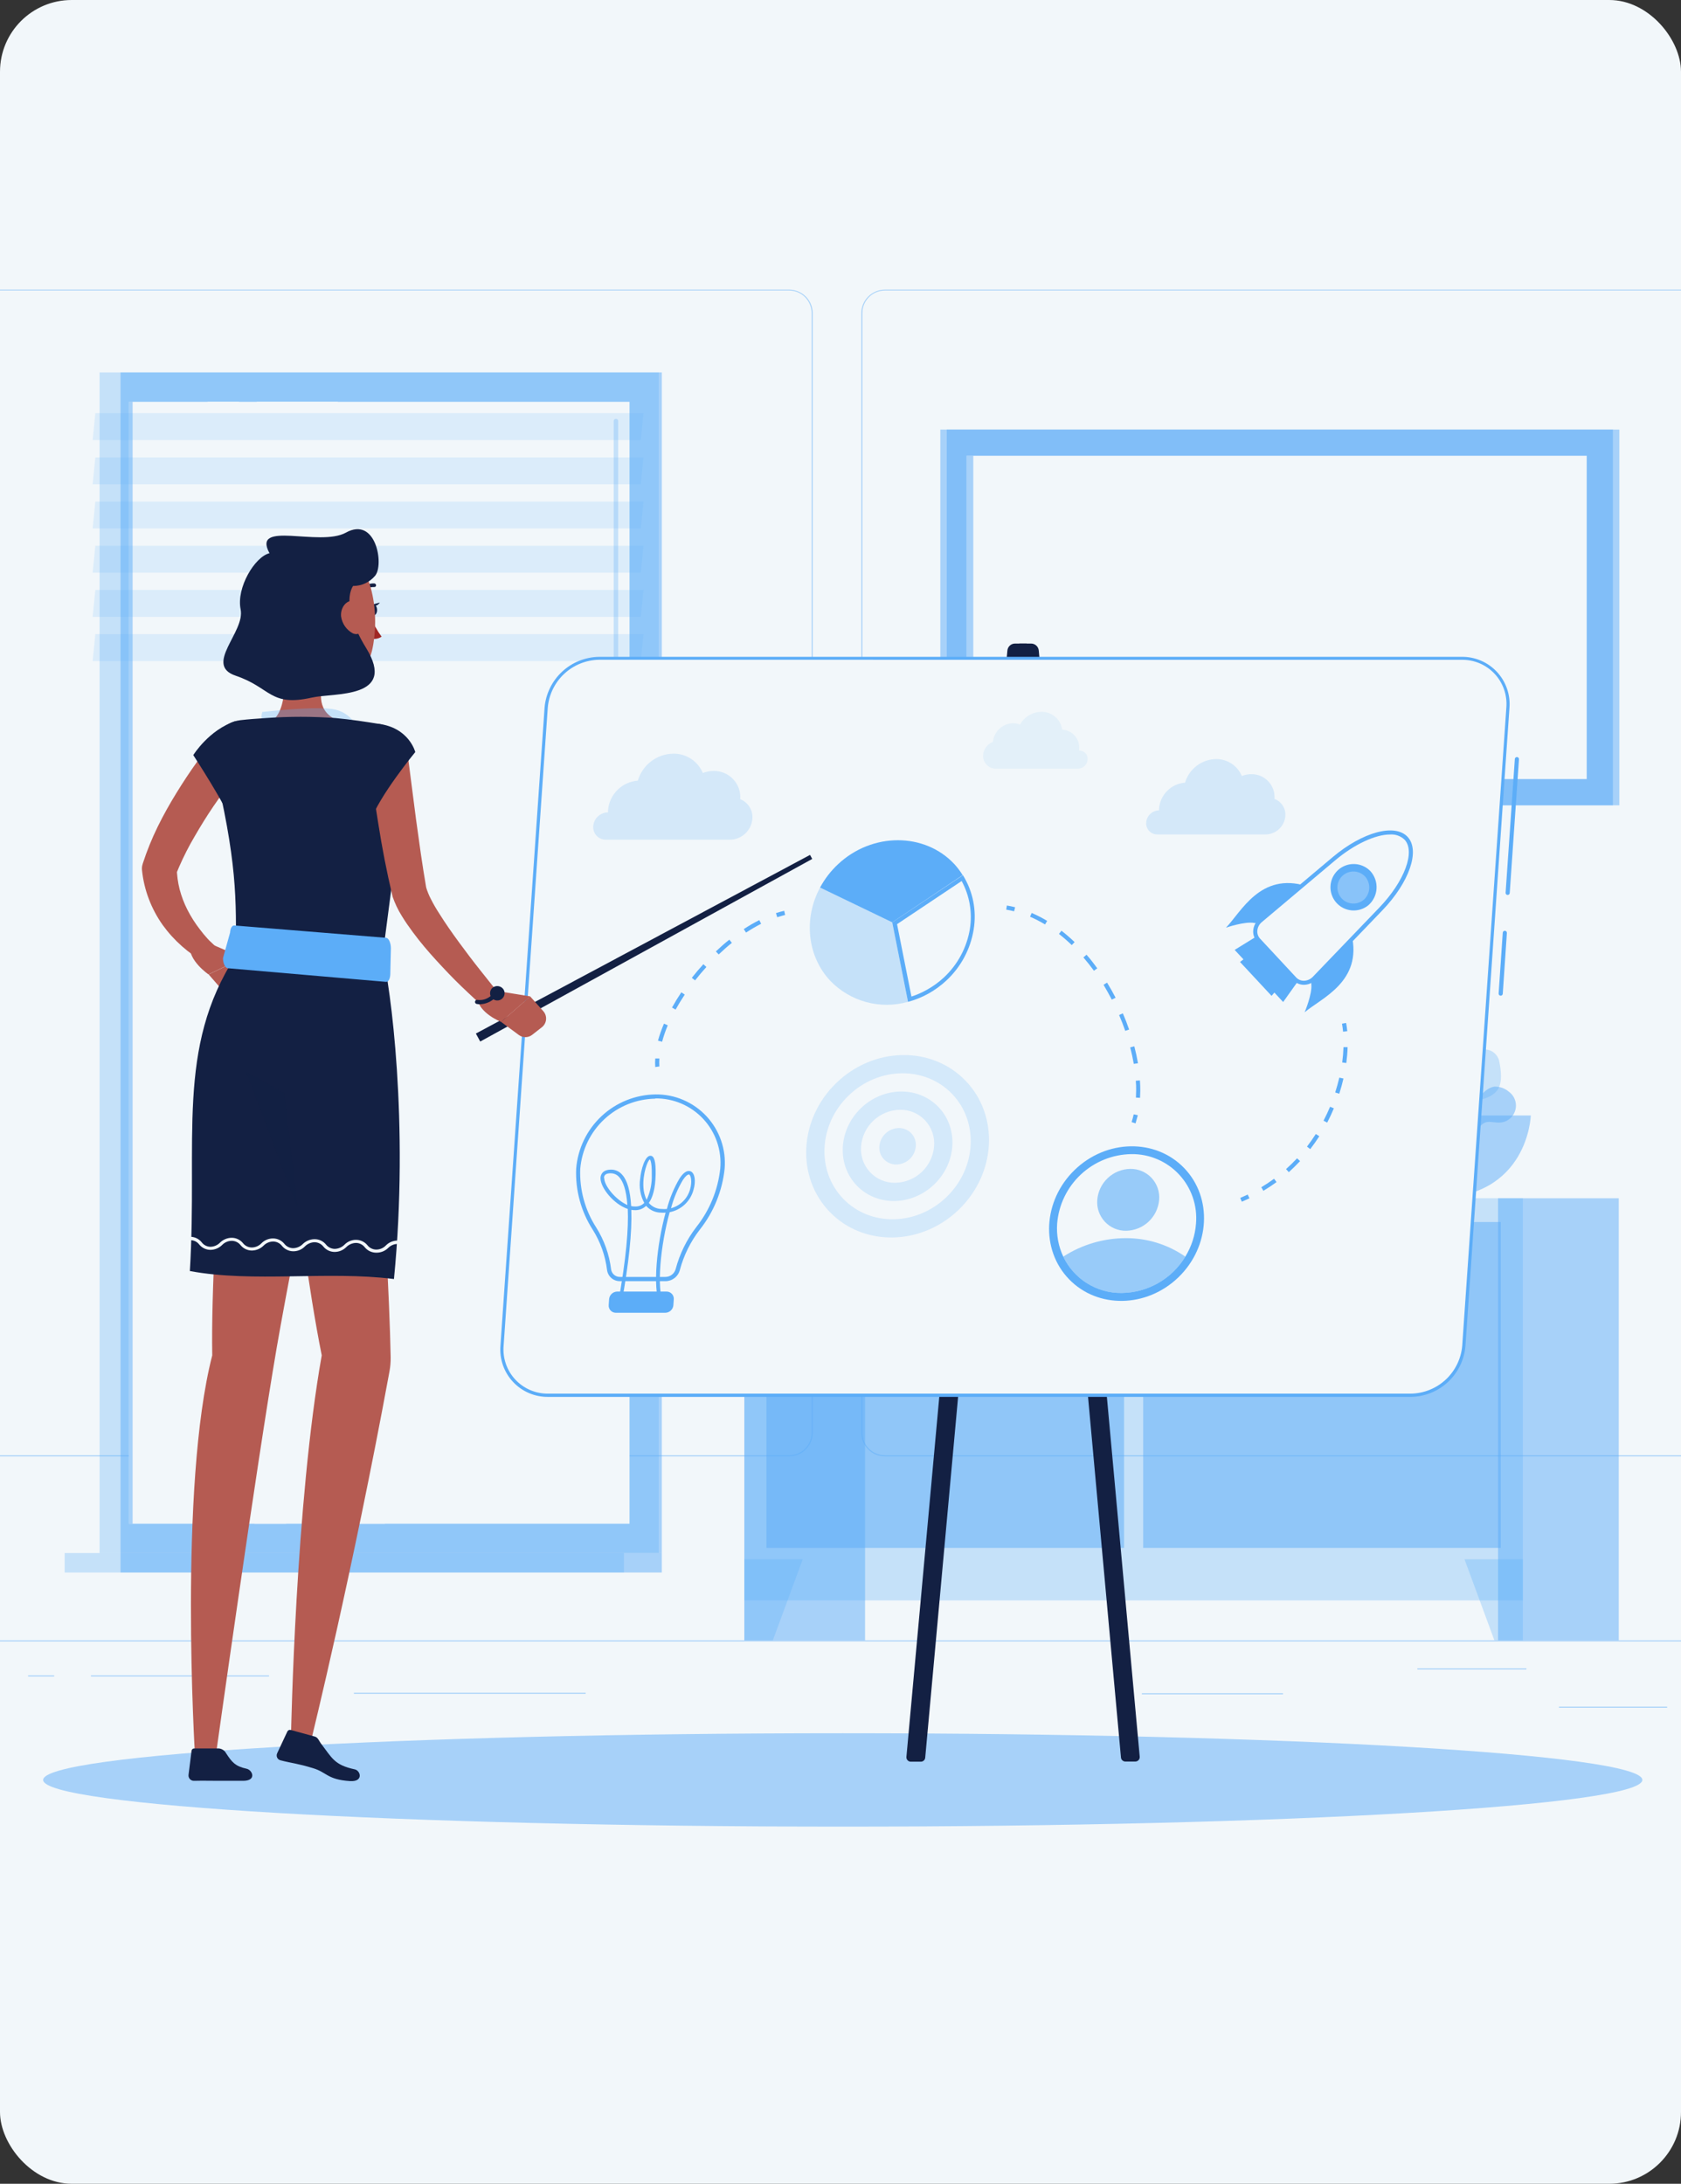
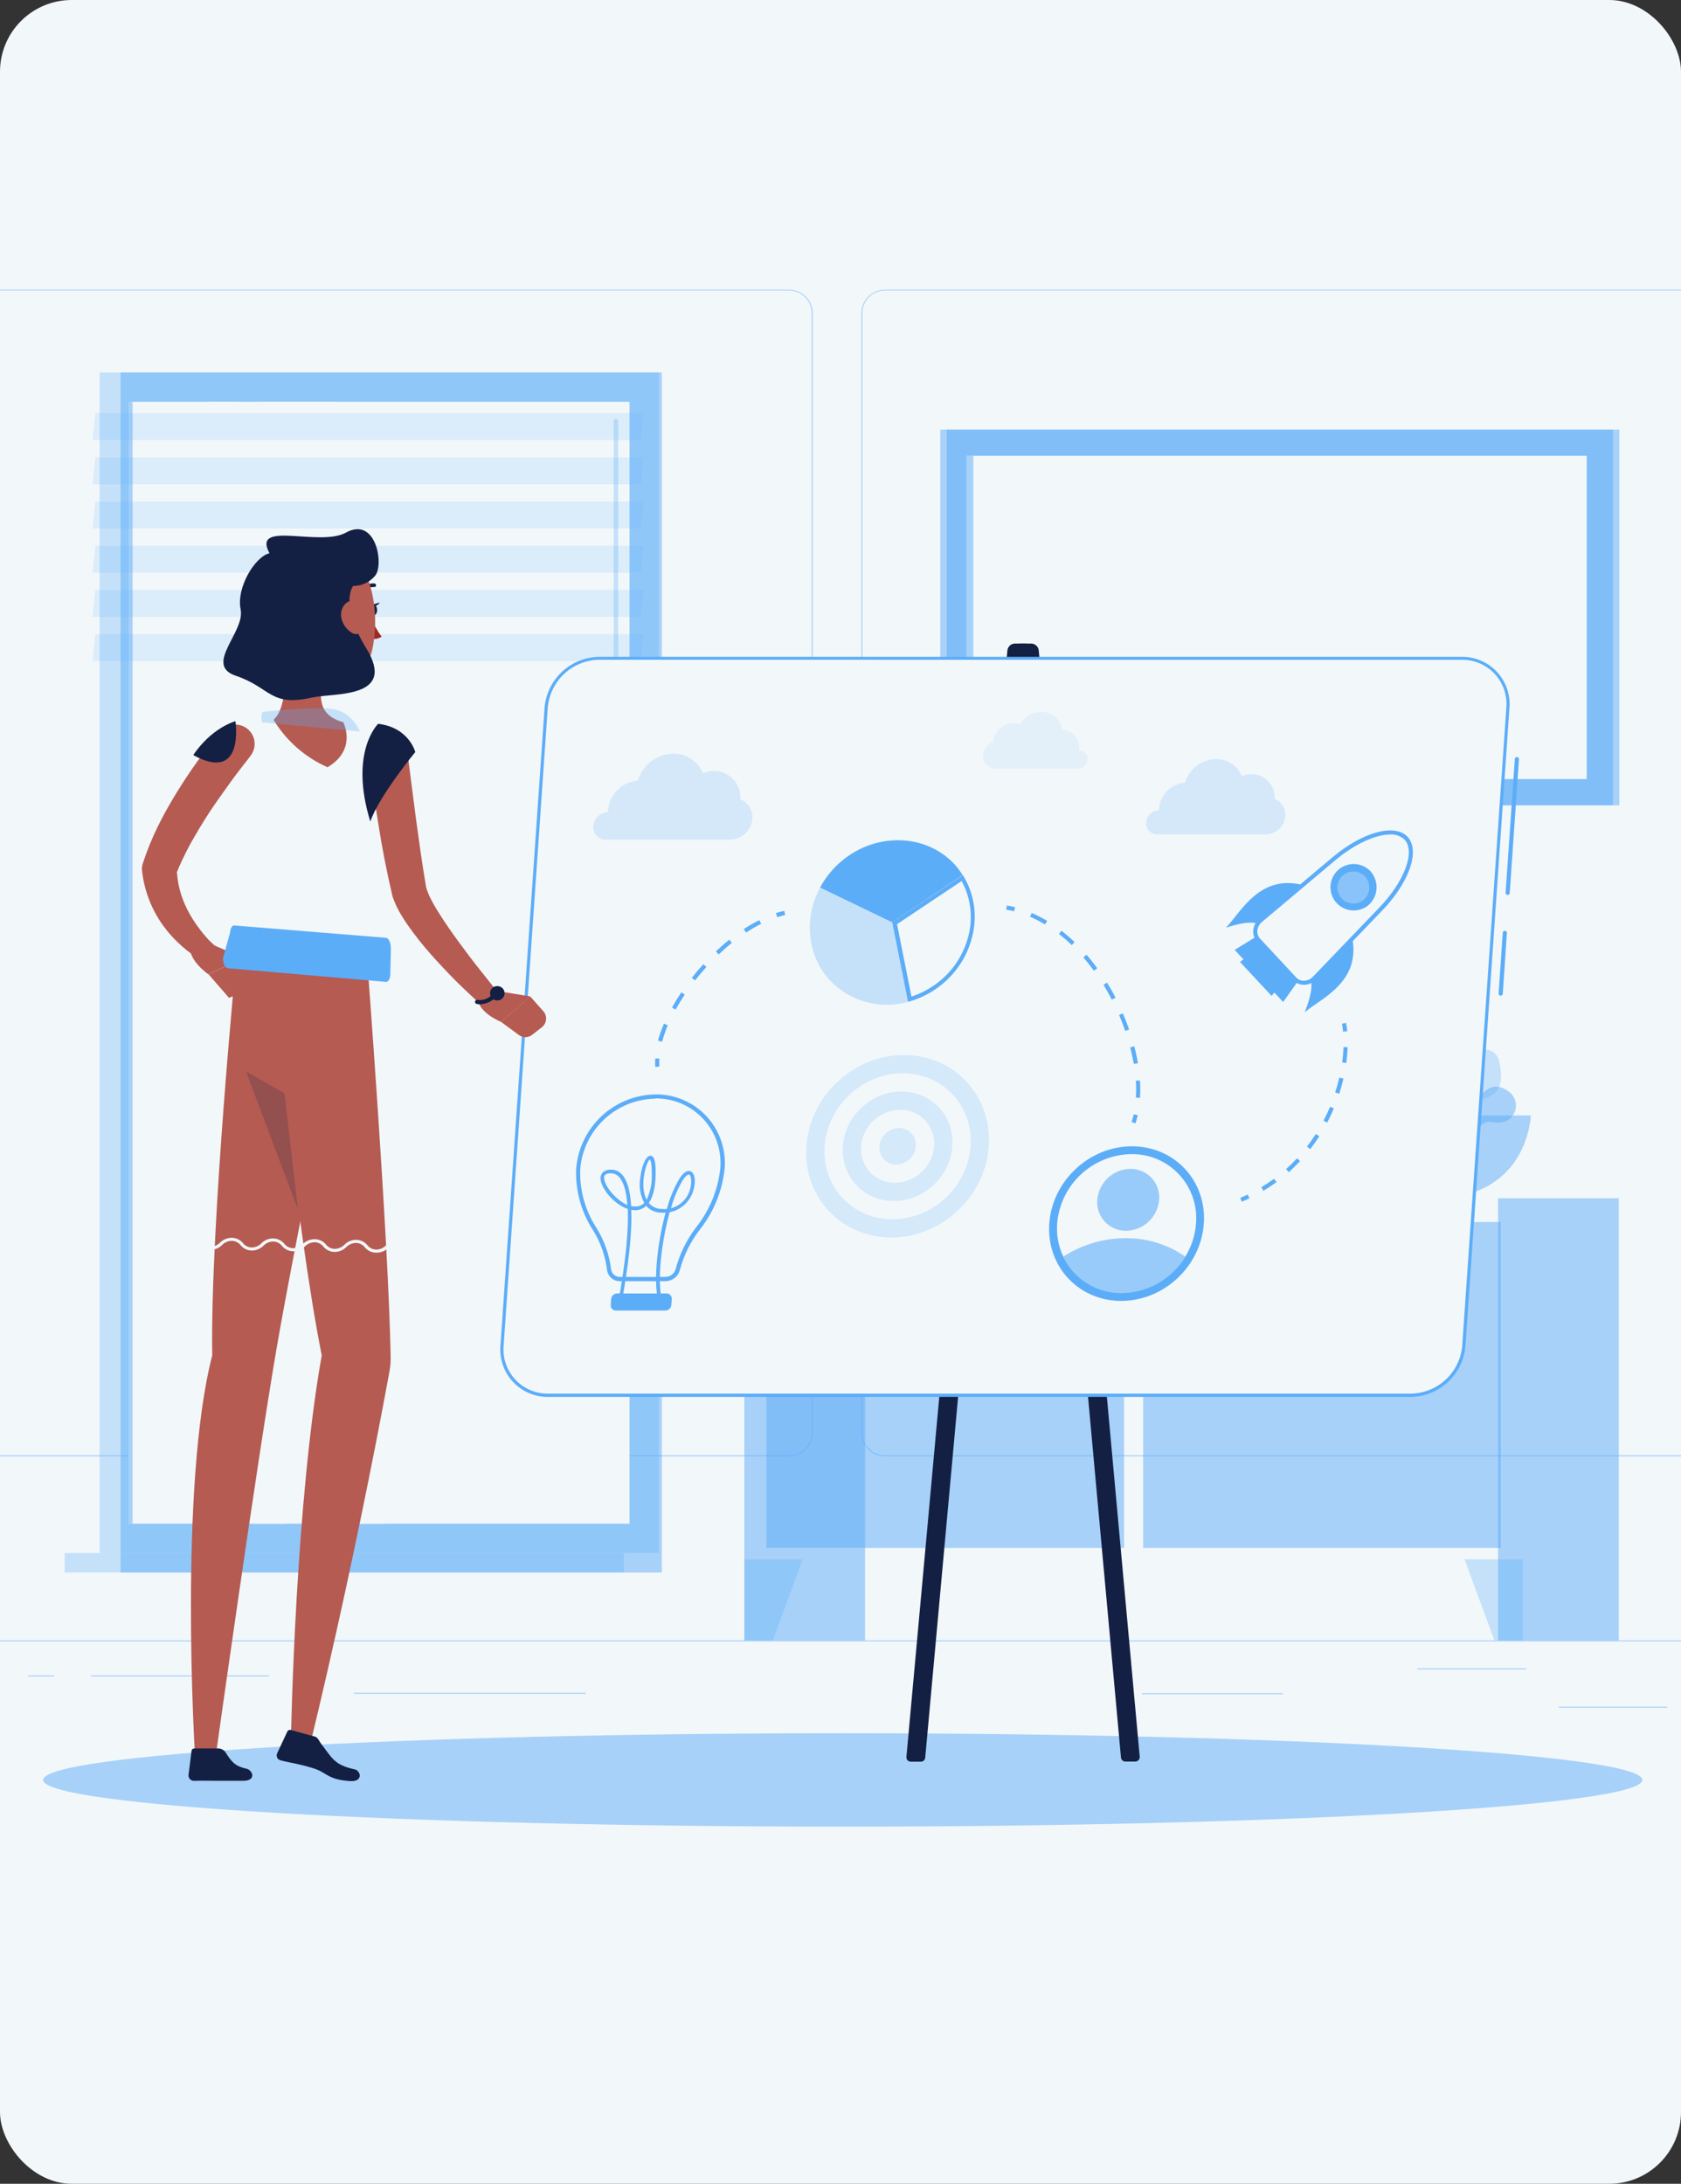
<svg xmlns="http://www.w3.org/2000/svg" width="375" height="487" viewBox="0 0 375 487" fill="none">
  <rect x="0" y="0" width="375" height="487" fill="#333333" stroke="none" />
  <g clip-path="url(#clip0_35_8300)">
    <rect width="375" height="487" rx="16" fill="#F2F7FA" />
    <g clip-path="url(#clip1_35_8300)">
      <path d="M418 365.809H-42V366.039H418V365.809Z" fill="#5CADF8" fill-opacity="0.5" />
      <path d="M371.909 380.609H347.777V380.839H371.909V380.609Z" fill="#5CADF8" fill-opacity="0.5" />
      <path d="M286.22 377.621H254.729V377.851H286.22V377.621Z" fill="#5CADF8" fill-opacity="0.5" />
      <path d="M340.508 372.074H316.184V372.304H340.508V372.074Z" fill="#5CADF8" fill-opacity="0.5" />
      <path d="M60.019 373.619H20.284V373.849H60.019V373.619Z" fill="#5CADF8" fill-opacity="0.5" />
      <path d="M12.087 373.619H6.264V373.849H12.087V373.619Z" fill="#5CADF8" fill-opacity="0.5" />
      <path d="M130.656 377.5H78.952V377.73H130.656V377.5Z" fill="#5CADF8" fill-opacity="0.5" />
      <path d="M176.04 324.776H-1.603C-2.994 324.773 -4.328 324.219 -5.311 323.234C-6.294 322.249 -6.847 320.914 -6.847 319.522V69.807C-6.835 68.423 -6.277 67.1 -5.295 66.125C-4.313 65.15 -2.986 64.602 -1.603 64.6H176.04C177.433 64.6 178.77 65.153 179.755 66.138C180.74 67.123 181.293 68.46 181.293 69.853V319.522C181.293 320.916 180.74 322.252 179.755 323.237C178.77 324.222 177.433 324.776 176.04 324.776ZM-1.603 64.784C-2.933 64.786 -4.209 65.316 -5.149 66.258C-6.089 67.2 -6.617 68.476 -6.617 69.807V319.522C-6.617 320.853 -6.089 322.129 -5.149 323.071C-4.209 324.013 -2.933 324.543 -1.603 324.546H176.04C177.372 324.543 178.648 324.013 179.589 323.072C180.531 322.13 181.061 320.854 181.063 319.522V69.807C181.061 68.475 180.531 67.199 179.589 66.258C178.648 65.316 177.372 64.786 176.04 64.784H-1.603Z" fill="#5CADF8" fill-opacity="0.5" />
      <path d="M375.046 324.776H197.394C196.001 324.773 194.667 324.219 193.682 323.234C192.697 322.25 192.143 320.915 192.141 319.522V69.807C192.155 68.422 192.715 67.099 193.698 66.125C194.681 65.15 196.009 64.602 197.394 64.6H375.046C376.428 64.604 377.752 65.154 378.732 66.128C379.712 67.103 380.269 68.425 380.281 69.807V319.522C380.281 320.912 379.73 322.246 378.749 323.23C377.767 324.215 376.436 324.771 375.046 324.776ZM197.394 64.784C196.062 64.786 194.786 65.316 193.845 66.258C192.903 67.199 192.373 68.475 192.371 69.807V319.522C192.373 320.854 192.903 322.13 193.845 323.072C194.786 324.013 196.062 324.543 197.394 324.546H375.046C376.377 324.543 377.654 324.013 378.595 323.072C379.537 322.13 380.067 320.854 380.069 319.522V69.807C380.067 68.475 379.537 67.199 378.595 66.258C377.654 65.316 376.377 64.786 375.046 64.784H197.394Z" fill="#5CADF8" fill-opacity="0.5" />
      <path d="M166.048 365.809H192.977V267.221H166.048V365.809Z" fill="#5CADF8" fill-opacity="0.5" />
      <path d="M172.406 365.807H166.049V347.738H179.067L172.406 365.807Z" fill="#5CADF8" fill-opacity="0.3" />
      <path d="M334.189 365.809H361.117V267.221H334.189V365.809Z" fill="#5CADF8" fill-opacity="0.5" />
-       <path d="M166.049 356.912H339.727V267.221H166.049V356.912Z" fill="#5CADF8" fill-opacity="0.3" />
      <path d="M170.98 272.52H250.754V345.2H170.98V272.52Z" fill="#5CADF8" fill-opacity="0.5" />
      <path d="M255.021 272.52H334.795V345.2H255.021V272.52Z" fill="#5CADF8" fill-opacity="0.5" />
      <path d="M267.222 292.171C265.995 292.173 264.794 291.811 263.773 291.13C262.752 290.449 261.956 289.481 261.485 288.348C261.015 287.214 260.891 285.967 261.13 284.763C261.369 283.559 261.96 282.453 262.828 281.586C263.696 280.718 264.801 280.127 266.005 279.888C267.209 279.649 268.456 279.773 269.59 280.243C270.723 280.714 271.691 281.51 272.372 282.531C273.053 283.552 273.415 284.752 273.413 285.98C273.411 287.621 272.758 289.194 271.597 290.355C270.437 291.516 268.863 292.169 267.222 292.171ZM267.222 280.874C266.211 280.872 265.223 281.17 264.382 281.73C263.542 282.29 262.886 283.086 262.498 284.019C262.11 284.952 262.008 285.979 262.204 286.97C262.399 287.961 262.885 288.872 263.599 289.587C264.313 290.302 265.222 290.789 266.213 290.987C267.204 291.184 268.231 291.084 269.164 290.698C270.098 290.312 270.896 289.657 271.457 288.817C272.019 287.977 272.319 286.99 272.319 285.98C272.316 284.628 271.779 283.332 270.824 282.375C269.869 281.418 268.574 280.878 267.222 280.874Z" fill="#F2F7FA" />
      <path d="M238.601 292.171C237.373 292.173 236.173 291.811 235.152 291.13C234.131 290.449 233.335 289.481 232.864 288.348C232.394 287.214 232.27 285.967 232.509 284.763C232.748 283.559 233.339 282.453 234.207 281.586C235.075 280.718 236.18 280.127 237.384 279.888C238.588 279.649 239.835 279.773 240.969 280.243C242.102 280.714 243.07 281.51 243.751 282.531C244.432 283.552 244.794 284.752 244.792 285.98C244.79 287.621 244.137 289.194 242.976 290.355C241.815 291.516 240.242 292.169 238.601 292.171ZM238.601 280.874C237.59 280.872 236.602 281.17 235.761 281.73C234.921 282.29 234.265 283.086 233.877 284.019C233.489 284.952 233.386 285.979 233.582 286.97C233.778 287.961 234.264 288.872 234.978 289.587C235.691 290.302 236.601 290.789 237.592 290.987C238.583 291.184 239.61 291.084 240.543 290.698C241.477 290.312 242.275 289.657 242.836 288.817C243.398 287.977 243.697 286.99 243.697 285.98C243.695 284.628 243.158 283.332 242.202 282.375C241.247 281.418 239.952 280.878 238.601 280.874Z" fill="#F2F7FA" />
      <path d="M333.37 365.807H339.727V347.738H326.709L333.37 365.807Z" fill="#5CADF8" fill-opacity="0.3" />
      <path d="M315.743 253.852C317.298 252.334 315.651 250.255 317.739 248.792C319.828 247.329 318.034 245.112 318.117 243.06C318.199 241.009 320.923 240.696 321.705 238.322C321.929 237.168 321.709 235.972 321.088 234.973C320.816 234.422 320.414 233.944 319.917 233.582C319.419 233.22 318.842 232.983 318.233 232.893C317.625 232.803 317.003 232.861 316.422 233.063C315.841 233.265 315.318 233.605 314.897 234.053C314.812 234.147 314.732 234.246 314.657 234.348C313.103 236.418 314.657 238.414 312.9 239.813C311.143 241.211 308.061 241.496 308.162 243.824C308.263 246.151 305.917 246.354 304.657 248.148C303.893 249.261 304.482 251.092 305.043 252.343C305.448 253.223 306.172 253.916 307.067 254.284C309.147 255.121 313.231 256.299 315.743 253.852Z" fill="#5CADF8" fill-opacity="0.5" />
      <path d="M319.201 259.353C321.841 258.24 320.811 254.919 324.077 254.128C327.343 253.336 326.211 249.767 327.278 247.301C328.345 244.836 331.878 245.756 333.948 243.226C335.245 241.671 334.868 238.699 334.454 236.657C334.299 235.94 333.912 235.295 333.353 234.821C332.794 234.347 332.095 234.071 331.363 234.035C329.928 233.919 328.491 234.24 327.241 234.955C324.353 236.749 325.254 239.923 322.467 240.797C319.679 241.671 315.751 240.53 314.757 243.428C313.763 246.326 310.792 245.443 308.4 247.044C306.679 248.184 306.744 251.423 306.919 253.171C306.988 253.922 307.313 254.626 307.839 255.167C309.715 257.072 314.564 261.313 319.201 259.353Z" fill="#5CADF8" fill-opacity="0.3" />
      <path d="M317.095 246.004C318.825 244.679 320.637 246.611 322.394 244.753C324.152 242.895 326.074 244.983 328.108 245.204C330.141 245.425 330.868 242.766 333.324 242.333C334.496 242.278 335.645 242.665 336.544 243.419C337.049 243.771 337.461 244.239 337.746 244.785C338.031 245.33 338.179 245.936 338.179 246.552C338.179 247.167 338.031 247.773 337.746 248.319C337.461 248.864 337.049 249.332 336.544 249.684L336.213 249.887C333.94 251.119 332.183 249.325 330.555 250.807C328.926 252.288 328.19 255.351 325.9 254.919C323.609 254.487 323.066 256.759 321.116 257.762C319.91 258.36 318.181 257.513 317.022 256.777C316.208 256.252 315.626 255.436 315.393 254.496C314.887 252.343 314.308 248.139 317.095 246.004Z" fill="#5CADF8" fill-opacity="0.5" />
      <path d="M298.4 248.764C298.4 248.764 298.943 267.21 319.947 267.21C340.95 267.21 341.493 248.764 341.493 248.764H298.4Z" fill="#5CADF8" fill-opacity="0.5" />
      <path d="M361.246 95.797H211.203V179.59H361.246V95.797Z" fill="#5CADF8" fill-opacity="0.5" />
      <path d="M359.81 95.797H209.768V179.59H359.81V95.797Z" fill="#5CADF8" fill-opacity="0.5" />
      <path d="M353.969 173.739V101.639L215.619 101.639V173.739H353.969Z" fill="#F2F7FA" />
      <path d="M217.127 173.739V101.639H215.6V173.739H217.127Z" fill="#5CADF8" fill-opacity="0.5" />
      <path d="M26.889 346.332H147.639L147.639 83.056H26.889L26.889 346.332Z" fill="#5CADF8" fill-opacity="0.5" />
      <path d="M22.215 346.332H146.977L146.977 83.056H22.215L22.215 346.332Z" fill="#5CADF8" fill-opacity="0.3" />
      <path d="M26.889 350.684H147.639V346.341H26.889V350.684Z" fill="#5CADF8" fill-opacity="0.5" />
      <path d="M14.424 350.684H139.186V346.341H14.424V350.684Z" fill="#5CADF8" fill-opacity="0.3" />
      <path d="M140.436 339.799L140.436 89.606H28.757L28.757 339.799H140.436Z" fill="#F2F7FA" />
      <path d="M85.852 339.799L75.373 89.606H57.249L67.728 339.799H85.852Z" fill="#F2F7FA" />
      <path d="M137.399 161.514C137.533 161.514 137.662 161.461 137.757 161.366C137.852 161.271 137.905 161.142 137.905 161.008V93.848C137.889 93.727 137.829 93.616 137.737 93.535C137.644 93.454 137.526 93.41 137.404 93.41C137.281 93.41 137.163 93.454 137.071 93.535C136.979 93.616 136.919 93.727 136.902 93.848V161.008C136.902 161.141 136.954 161.268 137.047 161.363C137.14 161.457 137.267 161.512 137.399 161.514Z" fill="#5CADF8" fill-opacity="0.3" />
      <path d="M63.827 339.799L53.358 89.606H46.292L56.762 339.799H63.827Z" fill="#F2F7FA" />
      <path d="M29.585 339.79L29.585 89.596H28.757L28.757 339.79H29.585Z" fill="#5CADF8" fill-opacity="0.5" />
      <path opacity="0.5" d="M20.671 98.143H142.939L143.546 92.144H21.269L20.671 98.143Z" fill="#5CADF8" fill-opacity="0.3" />
      <path opacity="0.5" d="M20.671 107.997H142.939L143.546 102.008H21.269L20.671 107.997Z" fill="#5CADF8" fill-opacity="0.3" />
      <path opacity="0.5" d="M20.671 117.849H142.939L143.546 111.859H21.269L20.671 117.849Z" fill="#5CADF8" fill-opacity="0.3" />
      <path opacity="0.5" d="M20.67 127.711H142.938L143.545 121.713H21.268L20.67 127.711Z" fill="#5CADF8" fill-opacity="0.3" />
      <path opacity="0.5" d="M20.671 137.565H142.939L143.546 131.566H21.269L20.671 137.565Z" fill="#5CADF8" fill-opacity="0.3" />
      <path opacity="0.5" d="M20.671 147.418H142.939L143.546 141.42H21.269L20.671 147.418Z" fill="#5CADF8" fill-opacity="0.3" />
      <path d="M188.002 407.354C286.518 407.354 366.381 402.691 366.381 396.94C366.381 391.188 286.518 386.525 188.002 386.525C89.486 386.525 9.623 391.188 9.623 396.94C9.623 402.691 89.486 407.354 188.002 407.354Z" fill="#5CADF8" fill-opacity="0.5" />
      <path d="M226.411 143.518H229.051L206.401 391.954C206.384 392.204 206.273 392.438 206.091 392.609C205.908 392.78 205.667 392.875 205.416 392.874H203.19C203.052 392.875 202.916 392.847 202.791 392.792C202.665 392.737 202.552 392.656 202.459 392.554C202.366 392.453 202.296 392.333 202.252 392.203C202.209 392.073 202.193 391.935 202.205 391.798L224.727 145.1C224.759 144.674 224.95 144.275 225.261 143.982C225.573 143.689 225.983 143.523 226.411 143.518Z" fill="#132043" />
      <path d="M230.027 143.518H227.377L250.064 391.918C250.081 392.167 250.191 392.402 250.374 392.572C250.557 392.743 250.798 392.838 251.049 392.838H253.266C253.403 392.838 253.539 392.81 253.665 392.755C253.791 392.7 253.904 392.619 253.997 392.518C254.089 392.416 254.16 392.296 254.203 392.166C254.247 392.036 254.263 391.898 254.25 391.761L231.729 145.072C231.69 144.648 231.493 144.253 231.179 143.965C230.864 143.678 230.453 143.518 230.027 143.518Z" fill="#132043" />
      <path d="M334.741 222.048C334.681 222.043 334.622 222.027 334.568 221.999C334.514 221.972 334.466 221.934 334.426 221.888C334.387 221.842 334.357 221.788 334.339 221.73C334.32 221.673 334.313 221.612 334.318 221.551L335.238 208C335.242 207.939 335.257 207.88 335.283 207.826C335.31 207.771 335.347 207.722 335.392 207.682C335.437 207.642 335.49 207.611 335.547 207.592C335.605 207.572 335.665 207.564 335.726 207.567C335.848 207.577 335.963 207.634 336.044 207.727C336.125 207.82 336.166 207.941 336.158 208.064L335.238 221.616C335.235 221.677 335.219 221.737 335.192 221.792C335.165 221.847 335.127 221.896 335.081 221.937C335.034 221.977 334.981 222.008 334.922 222.027C334.864 222.046 334.802 222.053 334.741 222.048Z" fill="#5CADF8" />
      <path d="M336.295 199.582C336.175 199.573 336.063 199.516 335.984 199.425C335.905 199.334 335.864 199.215 335.872 199.095L337.933 169.25C337.944 169.13 338.002 169.02 338.092 168.941C338.183 168.862 338.3 168.821 338.42 168.827C338.481 168.83 338.54 168.846 338.594 168.872C338.649 168.898 338.698 168.935 338.738 168.981C338.778 169.026 338.809 169.079 338.829 169.136C338.848 169.193 338.857 169.254 338.853 169.314L336.792 199.15C336.789 199.211 336.773 199.271 336.746 199.326C336.719 199.381 336.681 199.43 336.635 199.471C336.588 199.511 336.535 199.542 336.476 199.561C336.418 199.58 336.356 199.587 336.295 199.582Z" fill="#5CADF8" />
      <path d="M326.101 146.782H133.656C130.669 146.831 127.808 147.988 125.627 150.028C123.446 152.068 122.1 154.846 121.852 157.822L112.008 300.118C111.89 301.533 112.069 302.958 112.533 304.299C112.998 305.641 113.737 306.871 114.705 307.911C115.672 308.95 116.846 309.776 118.152 310.335C119.457 310.894 120.864 311.175 122.284 311.158H314.73C317.716 311.109 320.578 309.953 322.759 307.912C324.94 305.872 326.285 303.095 326.534 300.118L336.378 157.804C336.493 156.39 336.312 154.968 335.846 153.628C335.381 152.288 334.64 151.061 333.673 150.023C332.706 148.986 331.533 148.162 330.229 147.604C328.925 147.046 327.519 146.766 326.101 146.782Z" fill="#F2F7FA" />
      <path d="M314.73 311.518H122.285C120.817 311.537 119.361 311.249 118.01 310.673C116.66 310.096 115.445 309.245 114.443 308.171C113.441 307.098 112.674 305.828 112.191 304.441C111.709 303.055 111.521 301.583 111.64 300.119L121.484 157.804C121.747 154.743 123.138 151.888 125.387 149.795C127.636 147.702 130.584 146.52 133.656 146.479H326.102C327.569 146.463 329.024 146.753 330.372 147.331C331.721 147.909 332.935 148.762 333.935 149.836C334.935 150.909 335.7 152.18 336.181 153.567C336.662 154.953 336.848 156.425 336.728 157.887L326.92 300.119C326.675 303.197 325.289 306.072 323.034 308.181C320.779 310.289 317.817 311.48 314.73 311.518ZM133.656 147.132C130.755 147.175 127.974 148.297 125.855 150.278C123.736 152.259 122.43 154.959 122.193 157.85L112.349 300.119C112.233 301.488 112.405 302.865 112.854 304.163C113.302 305.461 114.017 306.651 114.953 307.656C115.889 308.661 117.025 309.459 118.287 309.999C119.55 310.539 120.912 310.809 122.285 310.791H314.73C317.624 310.749 320.399 309.634 322.517 307.663C324.635 305.691 325.945 303.002 326.194 300.119L336.038 157.804C336.152 156.437 335.979 155.06 335.53 153.763C335.081 152.467 334.365 151.278 333.43 150.274C332.494 149.27 331.359 148.472 330.097 147.933C328.835 147.394 327.474 147.124 326.102 147.142L133.656 147.132Z" fill="#5CADF8" />
      <g opacity="0.2">
        <path d="M213.888 269.761C222.253 261.68 222.921 248.802 215.381 240.996C207.84 233.19 194.946 233.413 186.581 241.494C178.217 249.574 177.548 262.453 185.089 270.259C192.629 278.064 205.523 277.841 213.888 269.761Z" fill="#5CADF8" />
        <path d="M211.159 266.937C217.854 260.47 218.391 250.164 212.357 243.919C206.324 237.674 196.006 237.854 189.311 244.321C182.617 250.788 182.08 261.094 188.113 267.339C194.147 273.585 204.465 273.405 211.159 266.937Z" fill="#F2F7FA" />
        <path d="M208.43 264.111C213.451 259.26 213.853 251.53 209.327 246.845C204.801 242.16 197.062 242.295 192.041 247.145C187.02 251.996 186.618 259.726 191.144 264.41C195.67 269.095 203.409 268.961 208.43 264.111Z" fill="#5CADF8" />
        <path d="M208.378 255.631C208.2 257.827 207.209 259.879 205.6 261.384C203.991 262.89 201.878 263.741 199.675 263.773C198.627 263.788 197.587 263.584 196.623 263.173C195.658 262.761 194.791 262.152 194.077 261.385C193.362 260.618 192.817 259.709 192.475 258.718C192.134 257.727 192.004 256.675 192.094 255.631C192.272 253.435 193.263 251.383 194.872 249.878C196.481 248.372 198.594 247.521 200.797 247.489C201.845 247.475 202.884 247.68 203.848 248.092C204.812 248.504 205.678 249.113 206.392 249.88C207.106 250.647 207.652 251.555 207.994 252.545C208.336 253.536 208.467 254.587 208.378 255.631Z" fill="#F2F7FA" />
        <path d="M204.303 255.631C204.214 256.729 203.718 257.754 202.914 258.506C202.109 259.258 201.053 259.683 199.951 259.698C199.428 259.705 198.909 259.602 198.428 259.396C197.947 259.191 197.515 258.886 197.159 258.503C196.802 258.12 196.53 257.667 196.36 257.172C196.19 256.677 196.125 256.152 196.17 255.631C196.257 254.533 196.752 253.506 197.557 252.754C198.362 252.002 199.42 251.577 200.522 251.565C201.045 251.558 201.564 251.66 202.045 251.866C202.526 252.072 202.958 252.376 203.315 252.759C203.671 253.142 203.943 253.596 204.113 254.09C204.283 254.585 204.348 255.11 204.303 255.631Z" fill="#5CADF8" />
      </g>
      <path d="M148.441 285.712H138.321C137.617 285.728 136.932 285.482 136.397 285.024C135.863 284.566 135.516 283.926 135.423 283.228C135.031 280.023 133.934 276.944 132.212 274.212C129.616 270.17 128.331 265.424 128.532 260.624C128.893 256.161 130.903 251.992 134.17 248.931C137.438 245.869 141.728 244.134 146.206 244.064C148.338 244.035 150.453 244.452 152.415 245.289C154.376 246.126 156.141 247.364 157.596 248.923C159.051 250.483 160.163 252.33 160.862 254.345C161.56 256.36 161.83 258.499 161.652 260.624C161.137 265.579 159.223 270.286 156.132 274.194C154.054 276.877 152.534 279.949 151.661 283.228C151.474 283.94 151.057 284.569 150.474 285.019C149.892 285.468 149.177 285.712 148.441 285.712ZM146.196 245.012C141.961 245.076 137.902 246.713 134.806 249.603C131.71 252.493 129.799 256.431 129.443 260.652C129.252 265.26 130.486 269.815 132.976 273.697C134.775 276.538 135.918 279.743 136.325 283.081C136.392 283.556 136.632 283.99 136.998 284.301C137.364 284.611 137.832 284.776 138.312 284.765H148.432C148.951 284.764 149.456 284.594 149.869 284.28C150.283 283.966 150.582 283.526 150.723 283.026C151.619 279.63 153.182 276.446 155.323 273.66C158.308 269.9 160.165 265.37 160.677 260.596C160.855 258.592 160.61 256.573 159.958 254.669C159.306 252.765 158.262 251.02 156.892 249.545C155.523 248.071 153.859 246.901 152.009 246.11C150.158 245.32 148.162 244.927 146.15 244.956L146.196 245.012Z" fill="#5CADF8" />
      <path d="M154.063 261.213C153.548 261.019 152.72 261.102 151.625 262.758C150.356 264.897 149.396 267.204 148.773 269.612C148.375 269.649 147.975 269.649 147.577 269.612C147.035 269.606 146.5 269.482 146.011 269.248C145.522 269.015 145.089 268.677 144.743 268.26C145.581 267.101 146.197 265.113 146.261 261.893C146.317 259.06 145.958 257.735 145.093 257.744C143.86 257.744 142.995 260.845 142.802 262.915C142.528 264.749 142.851 266.623 143.722 268.26C143.237 268.757 142.577 269.045 141.882 269.06C141.518 269.079 141.153 269.048 140.797 268.968C140.603 265.583 139.941 263.246 138.809 261.985C138.475 261.587 138.05 261.275 137.569 261.077C137.089 260.878 136.567 260.798 136.049 260.845C134.209 260.955 133.961 262.225 133.961 262.749C133.961 264.893 136.914 268.563 140.042 269.603C140.235 273.927 139.72 280.533 137.899 290.607L137.834 290.984H138.653V290.708C140.281 281.747 141.017 274.764 140.833 269.815C141.174 269.868 141.519 269.89 141.864 269.879C142.715 269.85 143.525 269.506 144.136 268.913C144.548 269.38 145.053 269.757 145.618 270.018C146.184 270.28 146.798 270.42 147.421 270.431C147.773 270.459 148.126 270.459 148.479 270.431C146.528 277.598 145.581 286.862 147.126 290.984H148.046C146.363 287.258 147.384 277.589 149.389 270.33C150.65 270.084 151.816 269.488 152.755 268.611C153.693 267.735 154.366 266.612 154.698 265.371C155.287 263.393 155.011 261.608 154.063 261.213ZM134.743 262.703C134.743 262.289 134.881 261.728 136.013 261.654H136.224C136.599 261.648 136.971 261.727 137.311 261.887C137.65 262.046 137.949 262.281 138.184 262.574C138.984 263.494 139.711 265.279 139.959 268.729C137.402 267.616 134.78 264.46 134.789 262.703H134.743ZM144.228 267.542C143.824 266.691 143.59 265.769 143.538 264.828C143.336 261.755 144.504 258.747 144.964 258.563C144.964 258.563 145.452 258.885 145.397 261.939C145.466 263.869 145.081 265.788 144.274 267.542H144.228ZM153.962 265.159C153.691 266.187 153.154 267.125 152.404 267.878C151.655 268.63 150.719 269.172 149.693 269.447C150.278 267.237 151.167 265.119 152.333 263.154C152.941 262.234 153.401 261.93 153.649 261.93H153.75C154.127 262.142 154.431 263.485 153.962 265.159Z" fill="#5CADF8" />
      <path d="M148.441 292.262H137.401C137.242 292.265 137.083 292.235 136.937 292.173C136.79 292.111 136.657 292.019 136.548 291.903C136.439 291.787 136.355 291.649 136.302 291.498C136.25 291.348 136.229 291.188 136.242 291.029L136.334 289.695C136.363 289.361 136.515 289.05 136.759 288.821C137.004 288.592 137.324 288.461 137.659 288.453H148.699C148.859 288.451 149.017 288.483 149.164 288.546C149.311 288.609 149.443 288.702 149.552 288.818C149.661 288.935 149.745 289.074 149.798 289.225C149.85 289.376 149.871 289.536 149.858 289.695L149.766 291.029C149.737 291.362 149.585 291.672 149.34 291.9C149.096 292.127 148.775 292.256 148.441 292.262Z" fill="#5CADF8" />
-       <path d="M148.441 292.76H137.401C137.178 292.764 136.958 292.721 136.753 292.634C136.549 292.546 136.365 292.417 136.214 292.254C136.062 292.091 135.946 291.898 135.873 291.687C135.8 291.476 135.772 291.253 135.791 291.031L135.883 289.697C135.925 289.25 136.129 288.835 136.456 288.528C136.783 288.222 137.21 288.045 137.658 288.031H148.698C148.921 288.029 149.142 288.074 149.346 288.163C149.551 288.252 149.734 288.382 149.885 288.547C150.037 288.708 150.154 288.899 150.226 289.109C150.299 289.318 150.327 289.54 150.308 289.761L150.216 291.095C150.174 291.541 149.97 291.957 149.643 292.263C149.316 292.57 148.889 292.746 148.441 292.76ZM137.612 288.951C137.396 288.963 137.19 289.05 137.032 289.198C136.874 289.347 136.773 289.546 136.748 289.761L136.656 291.095C136.645 291.29 136.711 291.482 136.84 291.629C136.906 291.698 136.986 291.752 137.075 291.789C137.164 291.825 137.259 291.843 137.355 291.84H148.395C148.611 291.829 148.817 291.741 148.975 291.593C149.133 291.445 149.234 291.246 149.26 291.031L149.352 289.697C149.357 289.601 149.344 289.506 149.312 289.416C149.281 289.326 149.232 289.243 149.168 289.172C149.102 289.102 149.022 289.046 148.933 289.008C148.844 288.97 148.749 288.951 148.652 288.951H137.612Z" fill="#5CADF8" />
      <path d="M286.247 223.456L275.428 211.836L281.601 208.027L290.461 217.549L286.247 223.456Z" fill="#5CADF8" />
      <path d="M283.663 222.086L276.625 214.524L283.507 209.354L289.275 215.545L283.663 222.086Z" fill="#5CADF8" />
      <path d="M291.465 197.605L283.36 204.698C282.889 205.136 282.328 205.465 281.716 205.66C281.103 205.856 280.455 205.914 279.818 205.829C277.702 205.425 273.488 206.878 273.488 206.878C276.929 203.336 281.161 194.421 291.465 197.605Z" fill="#5CADF8" />
      <path d="M301.518 208.414C301.518 208.414 297.424 212.49 293.9 216.022C293.43 216.462 293.064 217 292.826 217.598C292.589 218.196 292.488 218.84 292.529 219.482C292.787 221.625 291.039 225.747 291.039 225.747C294.802 222.554 303.974 218.93 301.518 208.414Z" fill="#5CADF8" />
      <path d="M308.022 202.712C314.002 196.483 316.302 189.712 313.671 186.934C311.04 184.155 304.195 185.949 297.58 191.534L281.177 205.334C280.857 205.585 280.592 205.899 280.397 206.256C280.202 206.613 280.081 207.005 280.042 207.41C280.002 207.815 280.045 208.223 280.167 208.611C280.289 208.999 280.489 209.358 280.754 209.667L288.822 218.342C289.111 218.63 289.455 218.855 289.834 219.005C290.213 219.155 290.618 219.226 291.025 219.214C291.433 219.201 291.833 219.107 292.202 218.935C292.572 218.763 292.902 218.517 293.174 218.214L308.022 202.712Z" fill="#F2F7FA" />
      <path d="M290.874 219.621C290.432 219.621 289.995 219.531 289.59 219.355C289.185 219.179 288.82 218.922 288.519 218.599L280.423 209.961C280.121 209.636 279.889 209.253 279.742 208.835C279.594 208.418 279.535 207.974 279.567 207.532C279.601 207.036 279.735 206.552 279.961 206.109C280.187 205.666 280.501 205.274 280.883 204.956L297.286 191.156C303.984 185.525 311.178 183.584 314.012 186.629C316.845 189.675 314.417 196.749 308.354 203.042L293.505 218.489C293.164 218.844 292.756 219.127 292.304 219.321C291.852 219.516 291.366 219.617 290.874 219.621ZM310.129 186.096C306.9 186.096 302.245 188.184 297.875 191.846L281.481 205.646C281.193 205.884 280.957 206.178 280.786 206.51C280.615 206.842 280.513 207.205 280.487 207.578C280.462 207.894 280.504 208.212 280.608 208.511C280.713 208.81 280.878 209.085 281.094 209.317L289.163 217.992C289.381 218.222 289.643 218.405 289.934 218.529C290.225 218.654 290.539 218.719 290.855 218.719C291.605 218.706 292.318 218.399 292.843 217.863L307.692 202.407C313.313 196.556 315.797 189.905 313.34 187.264C312.916 186.857 312.411 186.542 311.858 186.341C311.305 186.14 310.717 186.056 310.129 186.096Z" fill="#5CADF8" />
      <path d="M305.262 201.874C304.481 202.513 303.53 202.91 302.526 203.016C301.522 203.122 300.509 202.932 299.612 202.47C298.714 202.009 297.971 201.294 297.474 200.416C296.977 199.537 296.748 198.532 296.814 197.525C296.88 196.518 297.239 195.552 297.847 194.746C298.455 193.94 299.285 193.329 300.235 192.989C301.186 192.649 302.215 192.593 303.196 192.83C304.178 193.066 305.068 193.585 305.759 194.321C306.223 194.849 306.579 195.463 306.805 196.129C307.032 196.795 307.124 197.499 307.078 198.2C307.032 198.902 306.848 199.588 306.536 200.218C306.225 200.848 305.792 201.411 305.262 201.874Z" fill="#5CADF8" />
      <path opacity="0.3" d="M304.176 200.704C303.635 201.143 302.977 201.415 302.284 201.485C301.59 201.555 300.892 201.422 300.273 201.1C299.654 200.779 299.143 200.284 298.802 199.677C298.461 199.069 298.304 198.375 298.352 197.679C298.4 196.984 298.65 196.318 299.071 195.762C299.492 195.207 300.066 194.787 300.723 194.553C301.379 194.319 302.09 194.282 302.767 194.447C303.444 194.611 304.059 194.97 304.535 195.479C304.858 195.844 305.105 196.27 305.261 196.731C305.418 197.193 305.481 197.68 305.448 198.167C305.415 198.653 305.285 199.127 305.067 199.563C304.848 199.999 304.546 200.387 304.176 200.704Z" fill="#F2F7FA" />
      <path d="M262.884 284.849C269.973 278.001 270.541 267.087 264.151 260.472C257.761 253.858 246.834 254.048 239.745 260.896C232.655 267.745 232.088 278.659 238.478 285.273C244.867 291.888 255.794 291.698 262.884 284.849Z" fill="#5CADF8" />
      <path d="M266.808 272.869C266.614 275.478 265.797 278.002 264.425 280.229C262.948 282.676 260.87 284.706 258.389 286.125C255.908 287.545 253.106 288.309 250.248 288.343C247.523 288.384 244.844 287.64 242.53 286.202C240.216 284.763 238.363 282.69 237.193 280.229C236.113 277.934 235.644 275.399 235.831 272.869C236.17 268.689 238.054 264.786 241.116 261.921C244.178 259.056 248.199 257.436 252.391 257.376C254.385 257.35 256.362 257.741 258.195 258.525C260.028 259.308 261.676 260.467 263.034 261.927C264.392 263.386 265.43 265.114 266.08 266.998C266.729 268.883 266.978 270.883 266.808 272.869Z" fill="#F2F7FA" />
      <path opacity="0.6" d="M264.423 280.239C262.946 282.686 260.868 284.716 258.387 286.136C255.907 287.556 253.104 288.319 250.246 288.354C247.522 288.394 244.843 287.65 242.528 286.212C240.214 284.773 238.361 282.7 237.191 280.239C241.336 277.565 246.16 276.135 251.093 276.118C255.855 276.085 260.511 277.525 264.423 280.239Z" fill="#5CADF8" />
      <path opacity="0.6" d="M258.583 267.571C258.43 269.429 257.593 271.164 256.233 272.439C254.873 273.714 253.087 274.438 251.223 274.471C250.334 274.486 249.451 274.314 248.632 273.966C247.813 273.618 247.077 273.102 246.47 272.452C245.863 271.802 245.399 271.031 245.108 270.19C244.818 269.35 244.707 268.457 244.783 267.571C244.936 265.713 245.773 263.978 247.133 262.703C248.494 261.427 250.279 260.703 252.143 260.671C253.033 260.656 253.915 260.828 254.734 261.176C255.553 261.523 256.29 262.039 256.897 262.689C257.504 263.34 257.967 264.11 258.258 264.951C258.548 265.792 258.659 266.684 258.583 267.571Z" fill="#5CADF8" />
      <path d="M217.227 207.294C217.928 203.093 217.071 198.781 214.817 195.168L199.039 205.693L202.563 223.421C204.152 223.001 205.682 222.382 207.117 221.581C208.564 220.776 209.908 219.796 211.119 218.665C214.364 215.66 216.514 211.658 217.227 207.294Z" fill="#F2F7FA" />
      <path d="M214.523 196.473C216.299 199.733 216.946 203.489 216.363 207.154C215.681 211.315 213.636 215.131 210.548 218.001C209.389 219.072 208.104 219.999 206.721 220.761C205.641 221.366 204.504 221.862 203.326 222.242L200.115 206.096L214.559 196.455M214.854 195.148L199.039 205.692L202.563 223.42C204.152 222.999 205.682 222.381 207.117 221.58C208.564 220.774 209.908 219.795 211.119 218.664C214.359 215.654 216.502 211.649 217.209 207.283C217.909 203.083 217.052 198.771 214.799 195.158L214.854 195.148Z" fill="#5CADF8" />
      <path d="M199.039 205.692L182.939 197.936C183.984 195.988 185.342 194.226 186.96 192.72C194.568 185.599 206.28 185.599 212.913 192.72C213.602 193.475 214.218 194.295 214.753 195.167L199.039 205.692Z" fill="#5CADF8" />
      <path d="M199.04 205.691L202.564 223.42C199.506 224.284 196.271 224.299 193.206 223.463C190.14 222.626 187.361 220.97 185.167 218.672C180.097 213.226 179.205 204.872 182.94 197.936L199.04 205.691Z" fill="#5CADF8" fill-opacity="0.3" />
      <path d="M146.176 237.955C146.129 237.321 146.129 236.685 146.176 236.051H147.096C147.054 236.642 147.054 237.235 147.096 237.826L146.176 237.955Z" fill="#5CADF8" />
      <path d="M147.705 232.315L146.785 232.076C147.144 230.784 147.59 229.517 148.119 228.285L148.966 228.653C148.463 229.844 148.042 231.067 147.705 232.315ZM150.714 225.148L149.913 224.697C150.539 223.566 151.238 222.425 151.992 221.293L152.756 221.809C152.02 222.913 151.33 224.035 150.714 225.148ZM155.056 218.635L154.329 218.064C155.148 217.025 156.013 216.003 156.905 215.028L157.586 215.645C156.721 216.601 155.856 217.613 155.056 218.635ZM160.328 212.848L159.693 212.176C160.677 211.256 161.689 210.336 162.701 209.554L163.272 210.272C162.241 211.063 161.321 211.928 160.328 212.848ZM166.427 207.972L165.921 207.199C167.032 206.461 168.188 205.791 169.38 205.193L169.794 206.012C168.637 206.604 167.513 207.258 166.427 207.972Z" fill="#5CADF8" />
      <path d="M173.381 204.549L173.105 203.629C173.713 203.427 174.329 203.261 174.945 203.123L175.148 204.043C174.559 204.199 173.97 204.356 173.381 204.549Z" fill="#5CADF8" />
      <path d="M299.614 230.072C299.559 229.456 299.476 228.858 299.375 228.287L300.295 228.131C300.405 228.72 300.488 229.345 300.553 229.971L299.614 230.072Z" fill="#5CADF8" />
      <path d="M281.84 265.556L281.371 264.765C282.346 264.185 283.312 263.541 284.223 262.869L284.766 263.615C283.827 264.305 282.843 264.958 281.84 265.556ZM287.508 261.407L286.891 260.717C287.737 259.962 288.566 259.153 289.348 258.315L290.019 258.941C289.2 259.797 288.372 260.625 287.508 261.407ZM292.291 256.264L291.565 255.703C292.255 254.783 292.917 253.863 293.533 252.897L294.316 253.393C293.681 254.378 293 255.344 292.291 256.264ZM296.073 250.348L295.254 249.925C295.778 248.913 296.275 247.864 296.717 246.815L297.563 247.165C297.112 248.251 296.606 249.318 296.073 250.348ZM298.778 243.908L297.858 243.632C298.207 242.537 298.511 241.424 298.778 240.32L299.698 240.523C299.449 241.617 299.136 242.758 298.778 243.871V243.908ZM300.341 237.063L299.421 236.935C299.574 235.802 299.669 234.663 299.707 233.521H300.627C300.599 234.653 300.498 235.831 300.341 237.027V237.063Z" fill="#5CADF8" />
      <path d="M277.029 267.994L276.67 267.148C277.24 266.908 277.792 266.66 278.335 266.402L278.731 267.23C278.16 267.497 277.608 267.746 277.029 267.994Z" fill="#5CADF8" />
      <path d="M226.226 203.225C225.637 203.078 225.048 202.949 224.469 202.858L224.616 201.938C225.223 202.039 225.84 202.167 226.456 202.324L226.226 203.225Z" fill="#5CADF8" />
      <path d="M254.323 244.828L253.403 244.773C253.403 244.249 253.45 243.706 253.45 243.163C253.45 242.455 253.449 241.737 253.376 241.01L254.296 240.946C254.351 241.691 254.379 242.436 254.379 243.163C254.369 243.724 254.351 244.285 254.323 244.828ZM252.925 237.247C252.714 236.033 252.447 234.791 252.125 233.567L253.045 233.337C253.376 234.598 253.652 235.877 253.863 237.119L252.925 237.247ZM251.021 229.887C250.607 228.701 250.147 227.514 249.65 226.355L250.487 225.987C251.002 227.173 251.472 228.379 251.885 229.593L251.021 229.887ZM248.021 222.923C247.433 221.801 246.807 220.687 246.181 219.62L246.963 219.133C247.635 220.218 248.279 221.35 248.868 222.5L248.021 222.923ZM244.038 216.483C243.284 215.453 242.492 214.45 241.683 213.511L242.382 212.913C243.21 213.833 244.019 214.891 244.783 215.94L244.038 216.483ZM239.088 210.761C238.18 209.885 237.228 209.056 236.236 208.277L236.798 207.559C237.816 208.354 238.793 209.202 239.723 210.098L239.088 210.761ZM233.127 206.161C232.055 205.509 230.939 204.934 229.787 204.44L230.146 203.594C231.338 204.106 232.494 204.7 233.605 205.369L233.127 206.161Z" fill="#5CADF8" />
      <path d="M253.319 250.523L252.445 250.237C252.62 249.685 252.777 249.097 252.905 248.508L253.825 248.701C253.66 249.327 253.494 249.943 253.319 250.523Z" fill="#5CADF8" />
      <path opacity="0.2" d="M165.13 178.23C165.193 177.419 165.086 176.604 164.816 175.837C164.546 175.069 164.119 174.367 163.562 173.774C163.006 173.181 162.331 172.71 161.583 172.393C160.834 172.075 160.028 171.916 159.214 171.928C158.386 171.929 157.566 172.085 156.795 172.388C156.25 171.093 155.331 169.991 154.156 169.222C152.981 168.453 151.603 168.053 150.198 168.073C148.41 168.099 146.677 168.697 145.253 169.78C143.829 170.863 142.789 172.373 142.286 174.09C140.576 174.217 138.968 174.951 137.75 176.158C136.533 177.366 135.786 178.968 135.644 180.677C135.644 180.843 135.644 180.999 135.644 181.165C134.815 181.17 134.017 181.484 133.407 182.045C132.796 182.607 132.416 183.375 132.341 184.201C132.306 184.594 132.354 184.99 132.483 185.363C132.611 185.736 132.816 186.079 133.085 186.368C133.354 186.656 133.68 186.886 134.044 187.04C134.407 187.195 134.798 187.271 135.193 187.264H162.839C164.106 187.245 165.321 186.755 166.246 185.89C167.171 185.024 167.741 183.844 167.844 182.581C167.918 181.661 167.694 180.741 167.205 179.957C166.717 179.174 165.989 178.568 165.13 178.23Z" fill="#5CADF8" />
      <path opacity="0.2" d="M284.316 178.165C284.372 177.455 284.28 176.742 284.045 176.07C283.81 175.398 283.437 174.782 282.95 174.263C282.463 173.743 281.874 173.331 281.218 173.052C280.563 172.774 279.857 172.635 279.145 172.645C278.42 172.646 277.702 172.787 277.029 173.059C276.553 171.926 275.75 170.961 274.723 170.288C273.695 169.614 272.49 169.262 271.261 169.278C269.702 169.311 268.193 169.838 266.953 170.784C265.713 171.73 264.805 173.045 264.361 174.54C262.868 174.653 261.464 175.296 260.401 176.351C259.339 177.407 258.688 178.807 258.565 180.299C258.565 180.447 258.565 180.585 258.565 180.723C257.839 180.732 257.143 181.011 256.612 181.506C256.081 182.001 255.754 182.676 255.695 183.4C255.665 183.744 255.708 184.09 255.82 184.416C255.932 184.743 256.112 185.042 256.346 185.295C256.581 185.548 256.866 185.749 257.183 185.885C257.501 186.022 257.843 186.09 258.188 186.086H282.356C283.466 186.069 284.529 185.639 285.339 184.881C286.148 184.122 286.646 183.089 286.735 181.983C286.802 181.17 286.601 180.358 286.165 179.669C285.728 178.98 285.079 178.452 284.316 178.165Z" fill="#5CADF8" />
      <path opacity="0.1" d="M221.506 165.45C221.612 164.327 222.127 163.282 222.953 162.514C223.779 161.745 224.859 161.307 225.987 161.283C226.521 161.28 227.05 161.386 227.542 161.596C228.011 160.744 228.698 160.032 229.532 159.531C230.365 159.03 231.316 158.759 232.289 158.744C233.42 158.715 234.523 159.105 235.385 159.838C236.247 160.571 236.809 161.597 236.962 162.718C237.499 162.746 238.025 162.881 238.508 163.116C238.991 163.351 239.422 163.681 239.775 164.087C240.127 164.492 240.395 164.964 240.562 165.475C240.728 165.986 240.79 166.525 240.743 167.06C240.752 167.168 240.752 167.275 240.743 167.382C241.005 167.375 241.266 167.423 241.507 167.524C241.749 167.624 241.966 167.776 242.145 167.967C242.324 168.159 242.459 168.386 242.543 168.635C242.626 168.883 242.656 169.146 242.63 169.406C242.584 169.952 242.338 170.461 241.938 170.835C241.539 171.209 241.015 171.421 240.468 171.43H222.196C221.798 171.436 221.404 171.358 221.038 171.201C220.672 171.045 220.343 170.814 220.072 170.523C219.801 170.232 219.593 169.887 219.463 169.511C219.333 169.135 219.283 168.736 219.317 168.339C219.368 167.699 219.602 167.087 219.99 166.575C220.378 166.063 220.904 165.673 221.506 165.45Z" fill="#5CADF8" />
      <path d="M55.813 168.671C54.249 170.649 52.575 172.802 51.048 174.946C49.521 177.089 47.957 179.242 46.521 181.45C45.086 183.658 43.761 185.903 42.483 188.166C41.266 190.391 40.182 192.686 39.235 195.038L39.437 193.548C39.463 195.149 39.672 196.742 40.063 198.295C40.478 199.887 41.064 201.43 41.811 202.895C42.593 204.426 43.517 205.879 44.571 207.238C45.095 207.937 45.647 208.618 46.245 209.271C46.54 209.593 46.843 209.915 47.165 210.191C47.487 210.467 47.809 210.835 48.085 211.065L48.26 211.23C48.63 211.586 48.86 212.064 48.907 212.575C48.953 213.087 48.814 213.598 48.515 214.015C48.215 214.432 47.775 214.727 47.275 214.846C46.776 214.965 46.25 214.899 45.795 214.662C44.834 214.163 43.912 213.594 43.035 212.96C42.178 212.351 41.355 211.697 40.569 211C38.972 209.591 37.537 208.008 36.291 206.281C35.024 204.493 33.988 202.551 33.209 200.503C32.411 198.413 31.895 196.225 31.673 193.999C31.633 193.568 31.68 193.133 31.811 192.72L31.875 192.508C32.784 189.72 33.887 187 35.178 184.366C36.447 181.781 37.846 179.297 39.327 176.887C40.808 174.476 42.363 172.121 44.01 169.83C45.657 167.54 47.313 165.341 49.217 163.105C49.947 162.245 50.987 161.705 52.111 161.604C53.235 161.502 54.354 161.845 55.228 162.561C56.101 163.276 56.658 164.305 56.78 165.428C56.902 166.55 56.578 167.675 55.878 168.561L55.813 168.671Z" fill="#B55B52" />
      <path d="M46.32 210.191L54.25 213.614L46.504 217.294C46.504 217.294 41.968 214.203 42.354 210.78L46.32 210.191Z" fill="#B55B52" />
      <path d="M57.764 219.798L51.094 222.53L46.54 217.295L54.296 213.615L57.764 219.798Z" fill="#B55B52" />
      <path d="M62.576 143.096C63.551 148.128 64.527 157.31 61.022 160.52C63.856 165.198 68.06 168.892 73.064 171.1C79.762 167.144 76.57 161.054 76.57 161.054C70.994 159.536 71.141 155.405 72.117 151.56L62.576 143.096Z" fill="#B55B52" />
      <path d="M58.445 161.1C58.251 160.336 58.274 159.534 58.509 158.782C58.509 158.782 70.938 157.301 74.867 158.257C78.795 159.214 80.285 163.133 80.285 163.133L58.445 161.1Z" fill="#5CADF8" fill-opacity="0.3" />
      <path d="M82.522 135.994C82.522 136.674 82.889 137.236 83.331 137.245C83.773 137.254 84.132 136.72 84.122 136.03C84.113 135.34 83.763 134.788 83.322 134.77C82.88 134.752 82.522 135.304 82.522 135.994Z" fill="#132043" />
      <path d="M83.119 134.805L84.738 134.373C84.738 134.373 83.919 135.633 83.119 134.805Z" fill="#132043" />
      <path d="M82.696 137.557C83.306 139.133 84.122 140.621 85.125 141.982C84.777 142.221 84.38 142.38 83.963 142.447C83.546 142.514 83.12 142.487 82.715 142.368L82.696 137.557Z" fill="#A02724" />
      <path d="M80.626 132.276C80.524 132.278 80.423 132.246 80.341 132.184C80.259 132.116 80.206 132.018 80.194 131.912C80.182 131.805 80.212 131.699 80.277 131.614C80.655 131.115 81.15 130.718 81.718 130.457C82.286 130.195 82.909 130.077 83.534 130.114C83.64 130.128 83.737 130.183 83.804 130.267C83.871 130.351 83.903 130.458 83.892 130.565C83.889 130.616 83.875 130.666 83.852 130.712C83.828 130.758 83.796 130.798 83.756 130.831C83.716 130.864 83.671 130.888 83.621 130.902C83.572 130.917 83.52 130.921 83.469 130.914C82.975 130.892 82.482 130.991 82.035 131.203C81.588 131.415 81.199 131.732 80.902 132.129C80.869 132.171 80.827 132.205 80.779 132.231C80.732 132.256 80.68 132.271 80.626 132.276Z" fill="#132043" />
      <path d="M59.777 132.57C60.32 140.97 60.375 144.53 64.589 148.955C70.928 155.607 81.002 153.417 82.989 145.1C84.737 137.612 83.55 125.127 75.408 121.567C73.65 120.754 71.709 120.417 69.78 120.592C67.851 120.766 66.002 121.444 64.418 122.559C62.835 123.674 61.572 125.186 60.758 126.943C59.943 128.7 59.605 130.641 59.777 132.57Z" fill="#B55B52" />
      <path d="M60.12 123.371C56.872 124.143 52.686 131.043 53.68 135.883C54.738 140.943 45.4 148.266 52.567 150.685C60.516 153.372 60.175 157.677 69.605 155.561C74.555 154.457 88.695 155.911 81.657 144.475C75.622 134.687 78.768 130.675 78.768 130.675C79.702 130.681 80.625 130.482 81.472 130.09C82.32 129.699 83.071 129.126 83.672 128.412C85.733 125.965 83.874 115.017 77.149 118.789C71.279 122.018 56.063 115.919 60.12 123.371Z" fill="#132043" />
      <path d="M76.09 137.474C76.202 138.271 76.501 139.03 76.963 139.689C77.425 140.348 78.037 140.887 78.749 141.264C80.405 141.862 80.837 140.592 81.012 138.633C81.159 136.866 80.607 134.208 78.896 133.987C77.185 133.766 75.906 135.615 76.09 137.474Z" fill="#B55B52" />
      <path d="M81.831 213.135C81.831 213.135 86.661 275.906 87.149 302.623C87.169 303.69 87.083 304.757 86.891 305.806C78.694 350.436 69.475 387.843 69.475 387.843L64.931 386.601C64.931 386.601 65.924 335.007 71.775 302.255C66.007 273.643 60.119 213.135 60.119 213.135H81.831Z" fill="#B55B52" />
      <path d="M78.914 213.135C78.914 213.135 66.181 274.775 61.738 300.489C57.138 327.215 48.159 391.376 48.159 391.376H43.494C43.494 391.376 39.814 331.447 47.349 302.255C46.861 273.643 52.777 213.135 52.777 213.135H78.914Z" fill="#B55B52" />
-       <path d="M90.332 167.926C90.235 166.349 89.609 164.851 88.556 163.674C87.502 162.497 86.083 161.71 84.526 161.44C81.766 160.98 78.197 160.437 74.839 160.133C69.669 159.76 64.479 159.76 59.309 160.133C57.322 160.253 55.39 160.4 53.642 160.602C52.614 160.719 51.623 161.056 50.736 161.589C49.849 162.122 49.087 162.839 48.502 163.692C47.917 164.546 47.521 165.515 47.343 166.534C47.165 167.553 47.208 168.599 47.469 169.6C52.989 192.204 52.703 200.54 52.602 213.134C39.189 233.742 44.138 254.314 42.353 283.45C56.512 286.1 73.045 283.367 87.884 285.235C91.316 250.431 87.029 219.436 85.354 213.134C88.767 186.74 90.663 174.08 90.332 167.926Z" fill="#132043" />
-       <path d="M52.52 160.824C46.604 162.747 43.117 168.396 43.117 168.396C43.117 168.396 50.68 179.988 51.526 183.217C54.672 174.725 52.52 160.824 52.52 160.824Z" fill="#132043" />
+       <path d="M52.52 160.824C46.604 162.747 43.117 168.396 43.117 168.396C54.672 174.725 52.52 160.824 52.52 160.824Z" fill="#132043" />
      <path d="M83.928 279.356H83.864C83.388 279.35 82.919 279.239 82.49 279.033C82.061 278.826 81.682 278.528 81.38 278.16C81.148 277.861 80.851 277.617 80.512 277.448C80.172 277.279 79.799 277.189 79.42 277.185C78.608 277.202 77.833 277.532 77.258 278.105C76.912 278.453 76.501 278.728 76.047 278.915C75.594 279.101 75.108 279.195 74.618 279.191C74.144 279.186 73.676 279.077 73.249 278.872C72.821 278.667 72.444 278.371 72.143 278.004C71.91 277.705 71.614 277.462 71.274 277.293C70.935 277.124 70.562 277.034 70.183 277.029C69.374 277.045 68.602 277.375 68.03 277.949C67.688 278.305 67.276 278.586 66.82 278.774C66.364 278.962 65.874 279.054 65.381 279.044C64.906 279.036 64.439 278.925 64.011 278.719C63.584 278.512 63.207 278.215 62.906 277.848C62.674 277.548 62.377 277.304 62.038 277.135C61.699 276.966 61.325 276.877 60.946 276.872C60.544 276.874 60.147 276.956 59.777 277.114C59.407 277.272 59.073 277.503 58.794 277.792C58.106 278.471 57.184 278.859 56.218 278.878H56.153C55.679 278.874 55.211 278.766 54.783 278.561C54.356 278.356 53.978 278.059 53.678 277.691C53.446 277.392 53.149 277.149 52.81 276.98C52.471 276.811 52.098 276.721 51.719 276.716C51.315 276.717 50.916 276.799 50.545 276.957C50.173 277.115 49.837 277.346 49.557 277.636C48.856 278.336 47.907 278.729 46.916 278.731C46.442 278.724 45.974 278.613 45.547 278.407C45.119 278.2 44.742 277.903 44.442 277.535C44.213 277.235 43.917 276.992 43.579 276.824C43.241 276.657 42.869 276.569 42.491 276.569V275.814C42.966 275.821 43.434 275.932 43.861 276.139C44.288 276.345 44.666 276.643 44.966 277.01C45.191 277.322 45.485 277.576 45.825 277.755C46.165 277.934 46.542 278.032 46.926 278.041C47.736 278.029 48.51 277.699 49.078 277.121C49.765 276.441 50.688 276.052 51.654 276.035H51.719C52.193 276.04 52.66 276.149 53.088 276.354C53.515 276.559 53.893 276.856 54.194 277.222C54.426 277.521 54.723 277.765 55.062 277.933C55.401 278.102 55.774 278.192 56.153 278.197C56.555 278.194 56.952 278.111 57.322 277.953C57.691 277.795 58.026 277.565 58.306 277.277C58.649 276.922 59.061 276.642 59.517 276.454C59.973 276.265 60.462 276.173 60.956 276.182C61.43 276.189 61.898 276.3 62.325 276.507C62.753 276.713 63.13 277.011 63.43 277.378C63.662 277.678 63.959 277.922 64.298 278.091C64.638 278.26 65.011 278.35 65.39 278.354C66.2 278.34 66.973 278.01 67.543 277.434C68.231 276.755 69.153 276.367 70.119 276.348H70.238C70.713 276.352 71.18 276.46 71.608 276.665C72.036 276.871 72.413 277.167 72.713 277.535C72.945 277.834 73.242 278.077 73.582 278.246C73.921 278.415 74.294 278.505 74.673 278.51C75.484 278.489 76.257 278.16 76.835 277.59C77.175 277.235 77.585 276.954 78.04 276.765C78.495 276.577 78.983 276.485 79.475 276.495C79.951 276.502 80.42 276.613 80.849 276.819C81.278 277.026 81.657 277.323 81.959 277.691C82.192 277.991 82.488 278.234 82.828 278.403C83.167 278.571 83.54 278.662 83.919 278.666C84.323 278.668 84.723 278.587 85.095 278.429C85.466 278.271 85.802 278.039 86.081 277.746C86.425 277.395 86.838 277.117 87.294 276.93C87.749 276.744 88.238 276.652 88.73 276.661V277.406C88.327 277.408 87.928 277.49 87.557 277.648C87.186 277.806 86.85 278.037 86.568 278.326C86.218 278.664 85.805 278.929 85.351 279.106C84.898 279.283 84.414 279.368 83.928 279.356Z" fill="#F2F7FA" />
      <path opacity="0.2" d="M66.45 269.688L63.46 243.817L54.895 238.941L66.45 269.688Z" fill="#132043" />
      <path d="M50.827 215.923L86.145 218.968C86.633 218.968 87.01 218.324 87.065 217.358L87.203 211.48C87.203 210.293 86.725 209.198 86.136 209.143L52.243 206.383C51.756 206.383 51.379 207.027 51.323 207.993L49.75 213.642C49.722 214.773 50.228 215.877 50.827 215.923Z" fill="#5CADF8" />
      <path d="M90.774 166.933L92.789 182.573L93.874 190.347C94.261 192.923 94.647 195.489 95.089 198.029L95.015 197.734C95.305 198.732 95.696 199.696 96.183 200.614C96.708 201.653 97.333 202.721 98.023 203.779C99.357 205.904 100.829 208.02 102.366 210.108C103.902 212.197 105.475 214.294 107.113 216.346C108.751 218.397 110.388 220.477 112.017 222.51C112.341 222.926 112.5 223.448 112.464 223.974C112.428 224.501 112.199 224.996 111.821 225.364C111.442 225.732 110.941 225.947 110.414 225.969C109.886 225.991 109.369 225.817 108.962 225.481C106.883 223.715 104.933 221.884 102.982 220.017C101.032 218.149 99.183 216.189 97.343 214.184C95.503 212.178 93.727 210.09 92.062 207.836C91.225 206.704 90.406 205.536 89.633 204.266C88.776 202.89 88.078 201.421 87.554 199.887V199.813L87.499 199.602C86.247 194.312 85.235 189.059 84.407 183.787C83.984 181.156 83.57 178.525 83.211 175.884C82.853 173.244 82.512 170.613 82.291 167.926C82.162 166.792 82.489 165.652 83.2 164.758C83.91 163.865 84.947 163.29 86.082 163.161C87.216 163.031 88.356 163.358 89.25 164.069C90.143 164.78 90.718 165.816 90.847 166.951L90.774 166.933Z" fill="#B55B52" />
      <path d="M84.361 161.412C91.279 162.24 92.641 167.714 92.641 167.714C92.641 167.714 84.481 177.613 82.613 183.216C77.82 167.641 84.361 161.412 84.361 161.412Z" fill="#132043" />
-       <path d="M181.191 191.552L107.131 232.271L106.156 230.486L180.704 190.65L181.191 191.552Z" fill="#132043" />
      <path d="M110.01 220.861L118.29 222.205L111.804 227.89C111.804 227.89 106.827 225.995 106.422 222.471L110.01 220.861Z" fill="#B55B52" />
      <path d="M112.256 220.55C112.44 220.806 112.545 221.11 112.559 221.425C112.573 221.739 112.495 222.051 112.334 222.322C112.173 222.593 111.937 222.812 111.654 222.95C111.371 223.089 111.053 223.142 110.741 223.103C110.428 223.064 110.133 222.934 109.893 222.73C109.653 222.526 109.478 222.256 109.388 221.954C109.299 221.652 109.3 221.33 109.391 221.029C109.482 220.727 109.659 220.458 109.9 220.256C110.252 219.984 110.698 219.862 111.139 219.917C111.58 219.972 111.982 220.2 112.256 220.55Z" fill="#132043" />
      <path d="M107.04 223.955C106.796 223.958 106.552 223.933 106.313 223.882C106.195 223.853 106.093 223.779 106.029 223.676C105.966 223.572 105.945 223.448 105.973 223.33C106.001 223.211 106.075 223.109 106.179 223.045C106.282 222.982 106.407 222.961 106.525 222.989C106.635 222.989 108.981 223.477 110.637 220.726C110.669 220.674 110.71 220.628 110.759 220.592C110.808 220.556 110.863 220.53 110.922 220.515C110.981 220.501 111.043 220.498 111.103 220.507C111.163 220.517 111.22 220.538 111.272 220.57C111.376 220.634 111.45 220.737 111.479 220.855C111.508 220.974 111.49 221.099 111.429 221.204C111.012 222.015 110.385 222.698 109.612 223.182C108.84 223.667 107.951 223.933 107.04 223.955Z" fill="#132043" />
      <path d="M120.886 229.079L118.733 230.763C118.311 231.098 117.791 231.285 117.252 231.295C116.713 231.305 116.186 231.137 115.752 230.818L111.787 227.893L118.273 222.207L121.199 225.501C121.423 225.752 121.593 226.046 121.699 226.365C121.806 226.685 121.845 227.022 121.816 227.358C121.787 227.693 121.689 228.019 121.529 228.315C121.369 228.611 121.15 228.871 120.886 229.079Z" fill="#B55B52" />
      <path d="M70.239 387.271L64.857 385.799C64.715 385.759 64.563 385.77 64.427 385.828C64.291 385.887 64.18 385.99 64.112 386.121L61.83 390.997C61.758 391.147 61.721 391.31 61.72 391.476C61.719 391.641 61.755 391.805 61.826 391.955C61.896 392.105 61.999 392.237 62.127 392.342C62.255 392.447 62.405 392.522 62.566 392.561C65.446 393.297 66.246 393.224 69.862 394.328C72.925 395.248 72.981 396.858 78.068 397.198C81.141 397.401 80.451 394.861 79.154 394.585C74.554 393.601 74.103 392.083 71.518 388.707C71.159 388.182 70.892 387.446 70.239 387.271Z" fill="#132043" />
      <path d="M48.849 389.922H43.33C43.183 389.917 43.04 389.967 42.929 390.062C42.818 390.158 42.748 390.292 42.731 390.438L42.06 395.801C42.039 395.968 42.054 396.138 42.104 396.298C42.153 396.459 42.236 396.608 42.348 396.734C42.459 396.86 42.596 396.961 42.749 397.03C42.903 397.099 43.069 397.135 43.237 397.135C46.181 397.08 45.234 397.135 48.941 397.135H54.231C57.313 397.135 56.338 394.743 55.032 394.449C52.456 393.888 51.738 392.977 50.432 390.98C50.274 390.689 50.047 390.44 49.772 390.256C49.496 390.071 49.179 389.957 48.849 389.922Z" fill="#132043" />
    </g>
  </g>
  <defs>
    <clipPath id="clip0_35_8300">
      <rect width="375" height="487" rx="16" fill="white" />
    </clipPath>
    <clipPath id="clip1_35_8300">
      <rect width="460" height="460" fill="white" transform="translate(-42 14)" />
    </clipPath>
  </defs>
</svg>